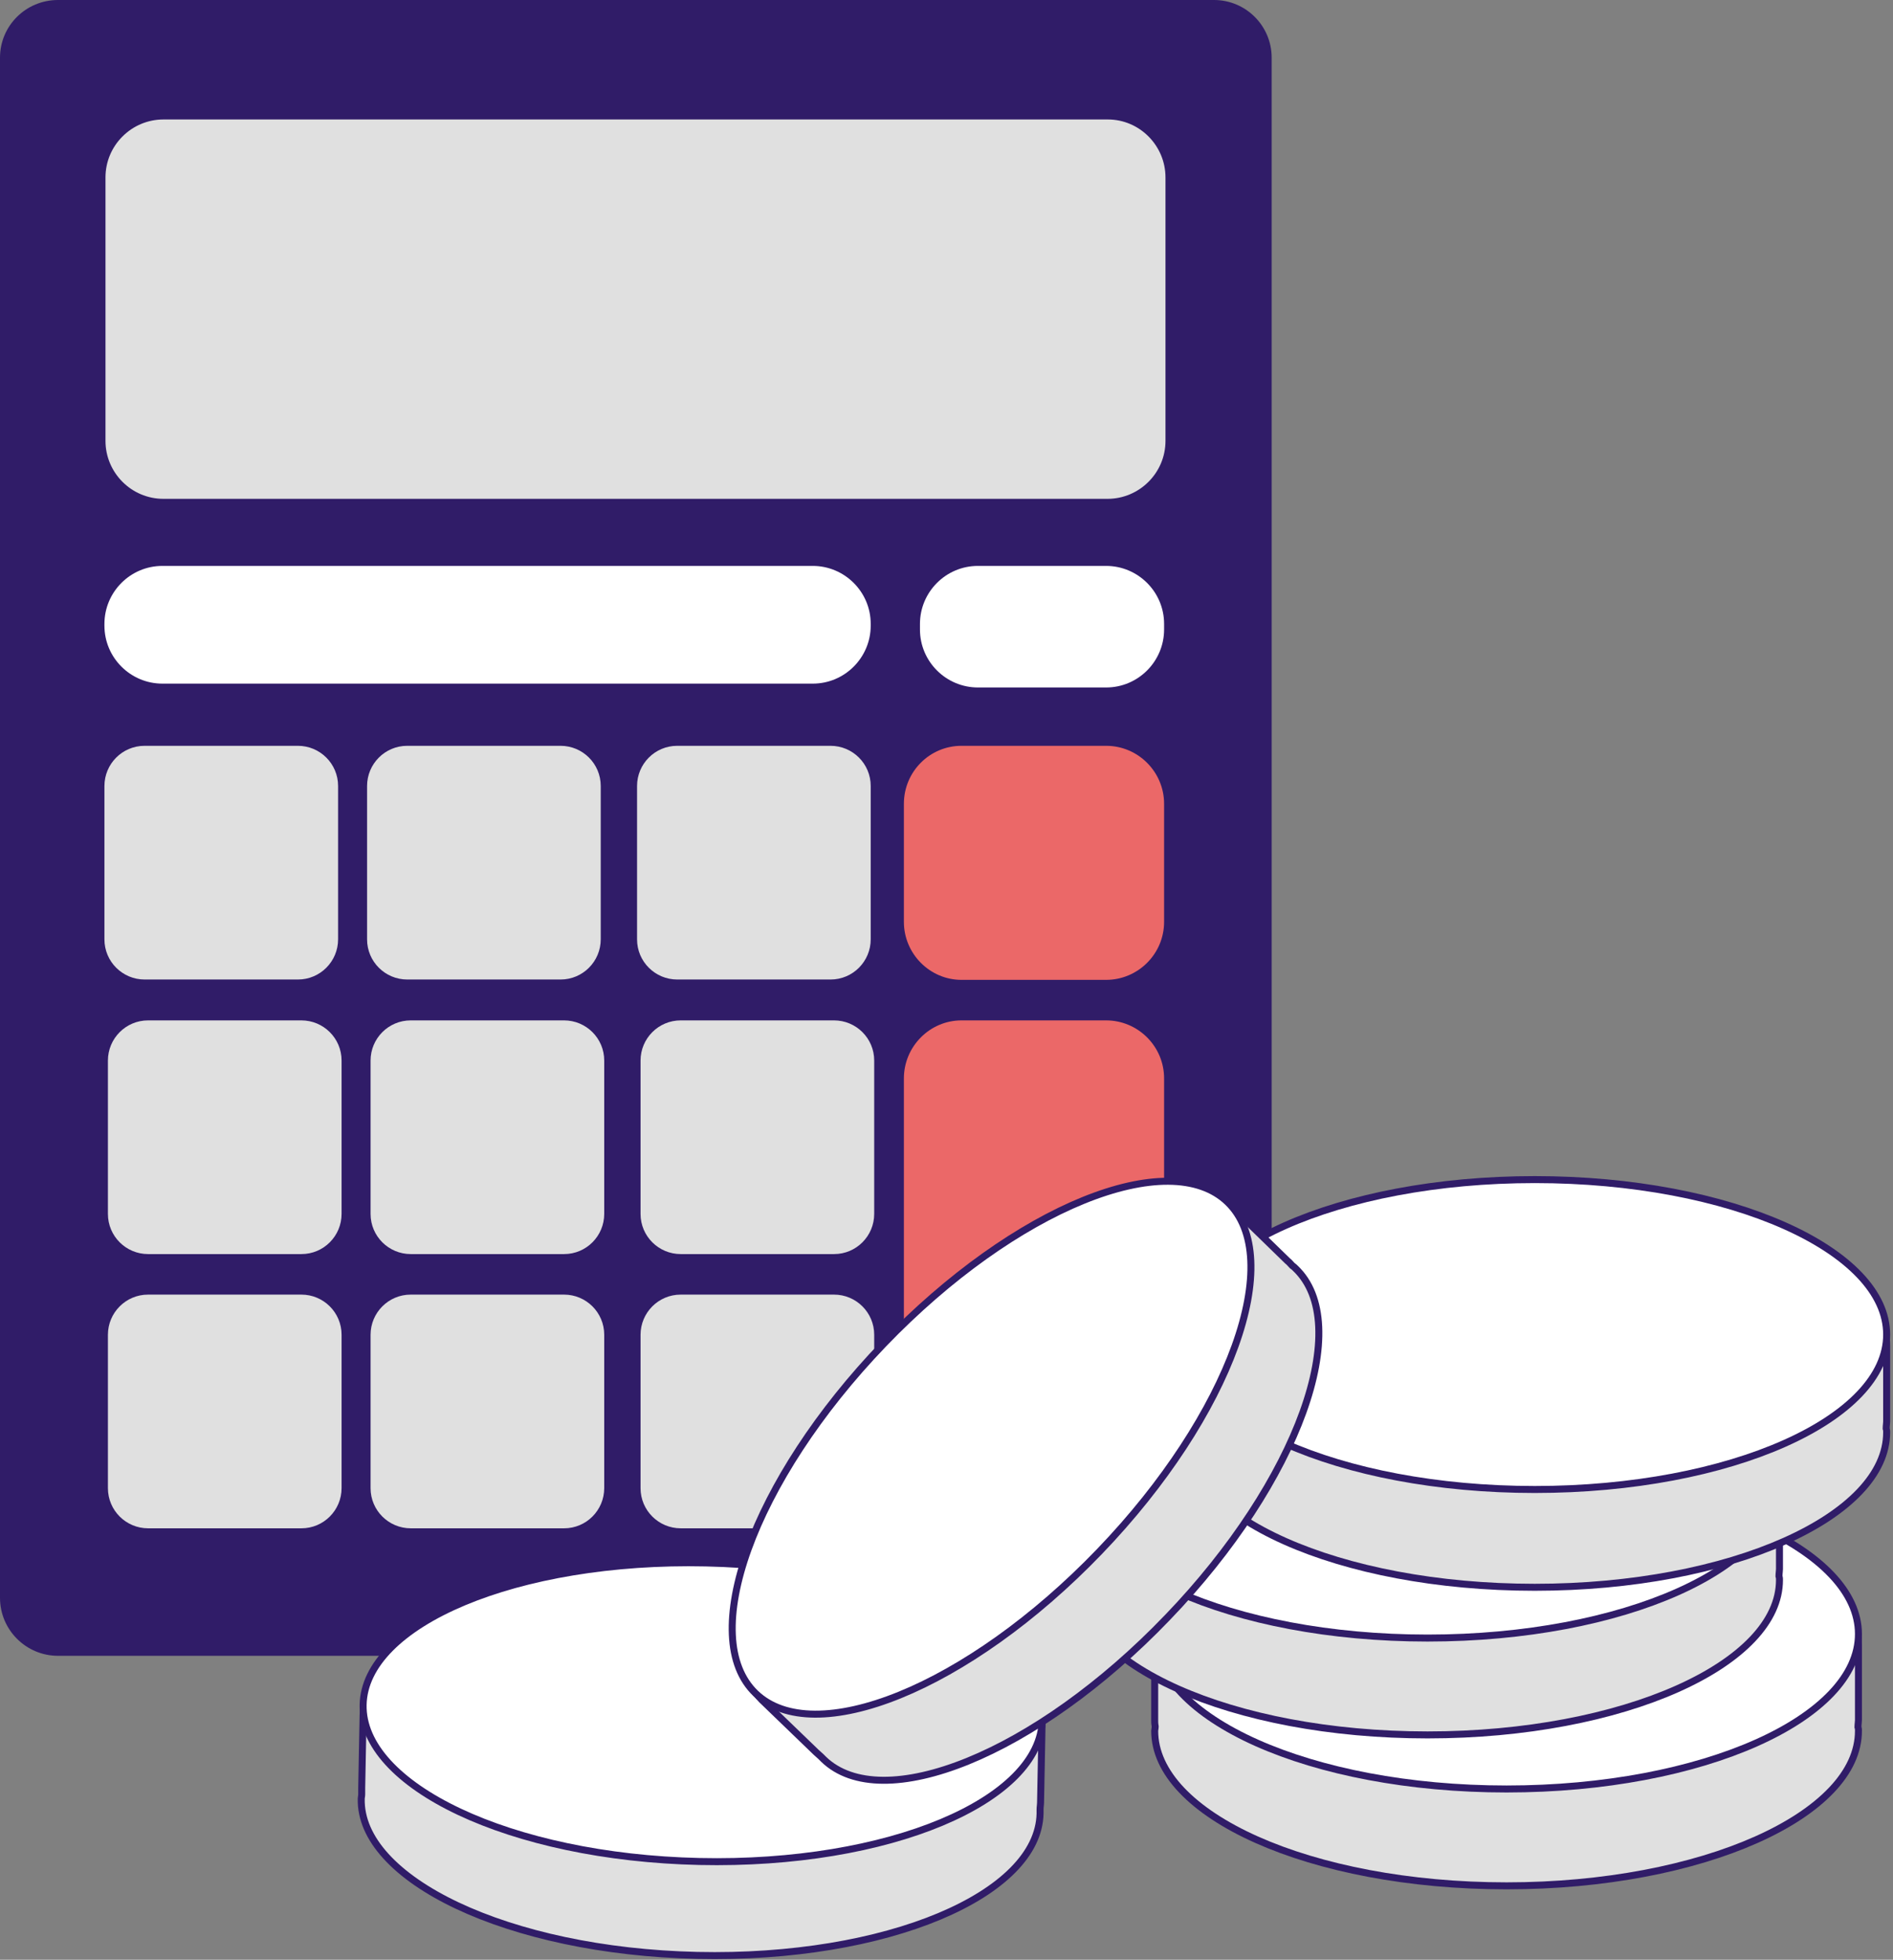
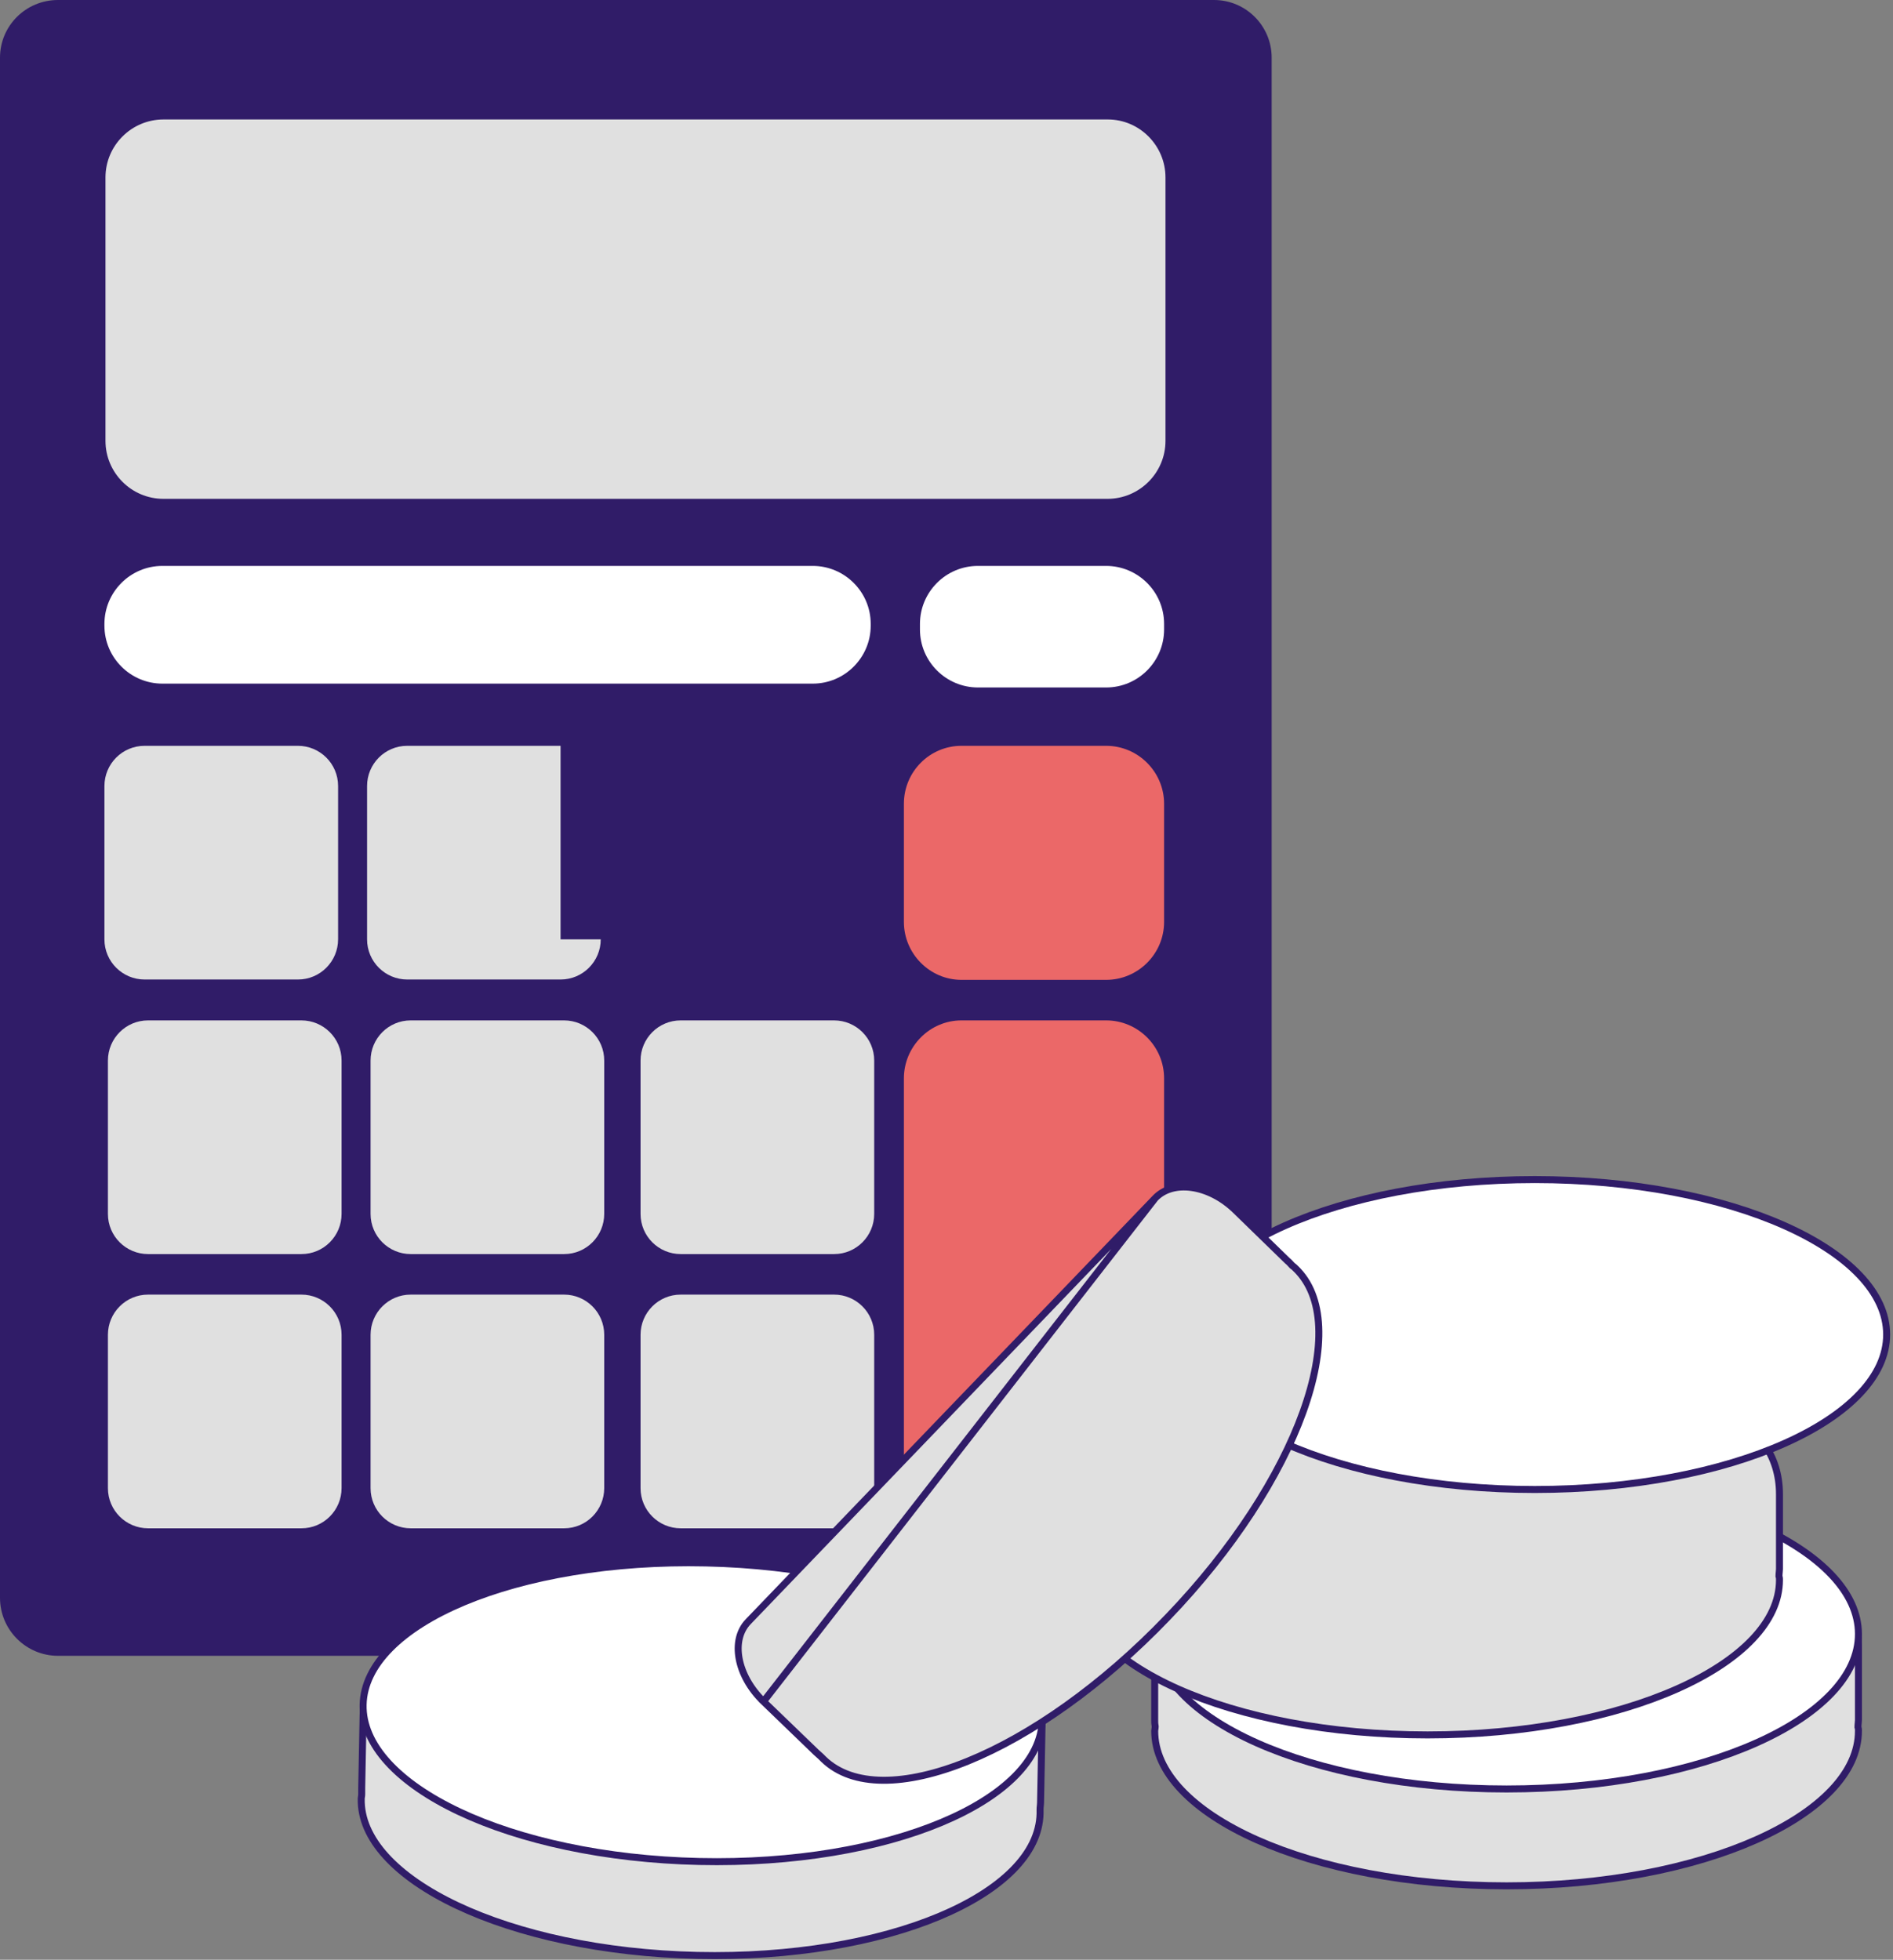
<svg xmlns="http://www.w3.org/2000/svg" width="542" height="561" viewBox="0 0 542 561" fill="none">
  <rect x="0" y="0" width="542" height="561" fill="#808080" stroke="none" />
  <path d="M364.1 457.4C364.1 466.5 356.7 474 347.6 474H16.6C7.5 474 0 466.6 0 457.4V16.5C0 7.4 7.4 0 16.6 0H347.6C356.7 0 364.1 7.4 364.1 16.5V457.4Z" fill="#301C68" />
  <path d="M317.2 34.2H301.7H281.5H263.4H227.9H46.8C37.7 34.2 30.2 41.6 30.2 50.8V126.2C30.2 135.3 37.6 142.8 46.8 142.8H145.2H181.6H317.1C326.2 142.8 333.7 135.4 333.7 126.2V50.8C333.7 41.7 326.3 34.2 317.2 34.2Z" fill="#E0E0E0" />
  <path d="M333.3 420.9C333.3 430 325.9 437.5 316.7 437.5H275.3C266.2 437.5 258.8 430.1 258.8 420.9V308.7C258.8 299.6 266.2 292.1 275.3 292.1H316.7C325.8 292.1 333.3 299.5 333.3 308.7V420.9Z" fill="#EB6868" />
  <path d="M97.8 426C97.8 432.3 92.7 437.5 86.3 437.5H42.4C36.1 437.5 30.9 432.4 30.9 426V382.1C30.9 375.8 36 370.6 42.4 370.6H86.3C92.6 370.6 97.8 375.7 97.8 382.1V426Z" fill="#E0E0E0" />
  <path d="M173 426C173 432.3 167.9 437.5 161.5 437.5H117.6C111.3 437.5 106.1 432.4 106.1 426V382.1C106.1 375.8 111.2 370.6 117.6 370.6H161.5C167.8 370.6 173 375.7 173 382.1V426Z" fill="#E0E0E0" />
  <path d="M250.3 426C250.3 432.3 245.2 437.5 238.8 437.5H194.9C188.6 437.5 183.4 432.4 183.4 426V382.1C183.4 375.8 188.5 370.6 194.9 370.6H238.8C245.1 370.6 250.3 375.7 250.3 382.1V426Z" fill="#E0E0E0" />
  <path d="M97.8 347.5C97.8 353.8 92.7 359 86.3 359H42.4C36.1 359 30.9 353.9 30.9 347.5V303.6C30.9 297.3 36 292.1 42.4 292.1H86.3C92.6 292.1 97.8 297.2 97.8 303.6V347.5Z" fill="#E0E0E0" />
  <path d="M173 347.5C173 353.8 167.9 359 161.5 359H117.6C111.3 359 106.1 353.9 106.1 347.5V303.6C106.1 297.3 111.2 292.1 117.6 292.1H161.5C167.8 292.1 173 297.2 173 303.6V347.5Z" fill="#E0E0E0" />
  <path d="M250.3 347.5C250.3 353.8 245.2 359 238.8 359H194.9C188.6 359 183.4 353.9 183.4 347.5V303.6C183.4 297.3 188.5 292.1 194.9 292.1H238.8C245.1 292.1 250.3 297.2 250.3 303.6V347.5Z" fill="#E0E0E0" />
  <path d="M96.8 268.9C96.8 275.2 91.7 280.4 85.3 280.4H41.4C35.1 280.4 29.9 275.3 29.9 268.9V225C29.9 218.7 35 213.5 41.4 213.5H85.3C91.6 213.5 96.8 218.6 96.8 225V268.9Z" fill="#E0E0E0" />
-   <path d="M172 268.9C172 275.2 166.9 280.4 160.5 280.4H116.6C110.3 280.4 105.1 275.3 105.1 268.9V225C105.1 218.7 110.2 213.5 116.6 213.5H160.5C166.8 213.5 172 218.6 172 225V268.9Z" fill="#E0E0E0" />
-   <path d="M249.3 268.9C249.3 275.2 244.2 280.4 237.8 280.4H193.9C187.6 280.4 182.4 275.3 182.4 268.9V225C182.4 218.7 187.5 213.5 193.9 213.5H237.8C244.1 213.5 249.3 218.6 249.3 225V268.9Z" fill="#E0E0E0" />
+   <path d="M172 268.9C172 275.2 166.9 280.4 160.5 280.4H116.6C110.3 280.4 105.1 275.3 105.1 268.9V225C105.1 218.7 110.2 213.5 116.6 213.5H160.5V268.9Z" fill="#E0E0E0" />
  <path d="M333.3 230.1C333.3 221 325.9 213.5 316.7 213.5H275.3C266.2 213.5 258.8 220.9 258.8 230.1V263.9C258.8 273 266.2 280.5 275.3 280.5H316.7C325.8 280.5 333.3 273.1 333.3 263.9V230.1Z" fill="#EB6868" />
  <path d="M249.3 179.1C249.3 188.2 241.9 195.7 232.7 195.7H46.5C37.4 195.7 29.9 188.3 29.9 179.1V178.6C29.9 169.5 37.3 162 46.5 162H232.7C241.8 162 249.3 169.4 249.3 178.6V179.1Z" fill="white" />
  <path d="M333.3 180.2C333.3 189.3 325.9 196.8 316.7 196.8H280C270.9 196.8 263.4 189.4 263.4 180.2V178.6C263.4 169.5 270.8 162 280 162H316.7C325.8 162 333.3 169.4 333.3 178.6V180.2Z" fill="white" />
  <path d="M330.746 494.28V494.181L330.726 494.084C330.613 493.519 330.611 493.073 330.611 492.395V470.861C330.611 465.399 332.238 460.461 334.812 456.913C337.387 453.362 340.849 451.27 344.55 451.27H518.168C521.87 451.27 525.332 453.362 527.907 456.913C530.48 460.461 532.107 465.399 532.107 470.861V492.395C532.107 492.669 532.08 492.919 532.046 493.227L532.044 493.243C532.011 493.538 531.973 493.887 531.973 494.28V494.442L532.024 494.596C532.099 494.822 532.107 495.064 532.107 495.491C532.107 501.424 529.408 507.154 524.376 512.45C519.34 517.751 512.007 522.572 502.872 526.643C484.606 534.784 459.314 539.847 431.359 539.847C403.337 539.847 378.045 534.783 359.796 526.643C350.67 522.572 343.349 517.752 338.324 512.451C333.303 507.155 330.611 501.425 330.611 495.491C330.611 495.386 330.629 495.266 330.665 495.05L330.669 495.025C330.7 494.838 330.746 494.566 330.746 494.28Z" fill="#E0E0E0" stroke="#301C68" stroke-width="2" />
  <path d="M532.107 467.766C532.107 473.704 529.412 479.435 524.386 484.732C519.355 490.034 512.029 494.854 502.899 498.924C484.642 507.062 459.349 512.122 431.359 512.122C403.369 512.122 378.077 507.062 359.82 498.924C350.69 494.854 343.363 490.034 338.332 484.732C333.307 479.435 330.611 473.704 330.611 467.766C330.611 461.828 333.307 456.096 338.332 450.799C343.363 445.497 350.69 440.677 359.82 436.607C378.077 428.469 403.369 423.41 431.359 423.41C459.349 423.41 484.642 428.469 502.899 436.607C512.029 440.677 519.355 445.497 524.386 450.799C529.412 456.096 532.107 461.828 532.107 467.766Z" fill="white" stroke="#301C68" stroke-width="2" />
  <path d="M308.135 451.076V450.953L308.105 450.834C308.007 450.44 308 449.904 308 449.192V427.658C308 422.196 309.628 417.258 312.201 413.71C314.776 410.159 318.238 408.066 321.939 408.066H495.557C499.259 408.066 502.721 410.159 505.296 413.71C507.869 417.258 509.496 422.196 509.496 427.658V449.192C509.496 449.466 509.469 449.716 509.435 450.024L509.433 450.04C509.401 450.335 509.362 450.684 509.362 451.076V451.239L509.413 451.393C509.488 451.619 509.496 451.861 509.496 452.288C509.496 458.221 506.797 463.951 501.765 469.247C496.729 474.548 489.396 479.369 480.261 483.44C461.995 491.58 436.703 496.644 408.748 496.644C380.726 496.644 355.434 491.58 337.185 483.44C328.059 479.369 320.739 474.549 315.713 469.248C310.692 463.952 308 458.222 308 452.288C308 452.183 308.018 452.063 308.054 451.847L308.058 451.822C308.089 451.635 308.135 451.363 308.135 451.076Z" fill="#E0E0E0" stroke="#301C68" stroke-width="2" />
-   <path d="M509.496 424.563C509.496 430.501 506.801 436.232 501.775 441.529C496.744 446.831 489.418 451.651 480.288 455.721C462.031 463.86 436.738 468.919 408.748 468.919C380.758 468.919 355.466 463.86 337.209 455.721C328.079 451.651 320.752 446.831 315.722 441.529C310.696 436.232 308 430.501 308 424.563C308 418.625 310.696 412.893 315.722 407.597C320.752 402.295 328.079 397.475 337.209 393.405C355.466 385.266 380.758 380.207 408.748 380.207C436.738 380.207 462.031 385.266 480.288 393.405C489.418 397.475 496.744 402.295 501.775 407.597C506.801 412.893 509.496 418.625 509.496 424.563Z" fill="white" stroke="#301C68" stroke-width="2" />
-   <path d="M338.821 408.816V408.693L338.791 408.574C338.693 408.18 338.686 407.644 338.686 406.932V385.263C338.686 379.801 340.314 374.863 342.887 371.315C345.462 367.764 348.924 365.671 352.625 365.671H526.243C529.945 365.671 533.407 367.764 535.982 371.315C538.555 374.863 540.182 379.801 540.182 385.263V406.932C540.182 407.205 540.155 407.456 540.121 407.764L540.119 407.78C540.087 408.074 540.048 408.424 540.048 408.816V408.978L540.099 409.132C540.174 409.358 540.182 409.601 540.182 410.027C540.182 415.961 537.483 421.69 532.452 426.986C527.415 432.288 520.082 437.109 510.947 441.179C492.681 449.32 467.389 454.383 439.434 454.383C411.412 454.383 386.12 449.32 367.871 441.18C358.745 437.109 351.425 432.288 346.399 426.987C341.378 421.691 338.686 415.962 338.686 410.027C338.686 409.922 338.704 409.803 338.74 409.586L338.744 409.562C338.775 409.375 338.821 409.102 338.821 408.816Z" fill="#E0E0E0" stroke="#301C68" stroke-width="2" />
  <path d="M540.182 382.033C540.182 387.971 537.487 393.703 532.461 398.999C527.43 404.301 520.104 409.122 510.974 413.191C492.717 421.33 467.425 426.389 439.434 426.389C411.444 426.389 386.152 421.33 367.895 413.191C358.765 409.122 351.438 404.301 346.408 398.999C341.382 393.703 338.686 387.971 338.686 382.033C338.686 376.095 341.382 370.364 346.408 365.067C351.438 359.765 358.765 354.945 367.895 350.875C386.152 342.737 411.444 337.677 439.434 337.677C467.425 337.677 492.717 342.737 510.974 350.875C520.104 354.945 527.43 359.765 532.461 365.067C537.487 370.364 540.182 376.095 540.182 382.033Z" fill="white" stroke="#301C68" stroke-width="2" />
  <path d="M298.329 495.332L298.329 495.337L297.925 516.063L297.925 516.073V516.082C297.925 516.356 297.898 516.606 297.864 516.914L297.862 516.931C297.829 517.225 297.79 517.574 297.79 517.967V517.969V517.971V517.974V517.976V517.979V517.981V517.983V517.986V517.988V517.99V517.993V517.995V517.997V518V518.002V518.005V518.007V518.009V518.012V518.014V518.016V518.019V518.021V518.023V518.026V518.028V518.031V518.033V518.035V518.038V518.04V518.042V518.045V518.047V518.049V518.052V518.054V518.057V518.059V518.061V518.064V518.066V518.068V518.071V518.073V518.076V518.078V518.08V518.083V518.085V518.087V518.09V518.092V518.094V518.097V518.099V518.102V518.104V518.106V518.109V518.111V518.113V518.116V518.118V518.12V518.123V518.125V518.128V518.13V518.132V518.135V518.137V518.139V518.142V518.144V518.146V518.149V518.151V518.154V518.156V518.158V518.161V518.163V518.165V518.168V518.17V518.173V518.175V518.177V518.18V518.182V518.184V518.187V518.189V518.191V518.194V518.196V518.199V518.201V518.203V518.206V518.208V518.21V518.213V518.215V518.217V518.22V518.222V518.225V518.227V518.229V518.232V518.234V518.236V518.239V518.241V518.243V518.246V518.248V518.251V518.253V518.255V518.258V518.26V518.262V518.265V518.267V518.27V518.272V518.274V518.277V518.279V518.281V518.284V518.286V518.288V518.291V518.293V518.296V518.298V518.3V518.303V518.305V518.307V518.31V518.312V518.314V518.317V518.319V518.322V518.324V518.326V518.329V518.331V518.333V518.336V518.338V518.34V518.343V518.345V518.348V518.35V518.352V518.355V518.357V518.359V518.362V518.364V518.367V518.369V518.371V518.374V518.376V518.378V518.381V518.383V518.385V518.388V518.39V518.393V518.395V518.397V518.4V518.402V518.404V518.407V518.409V518.411V518.414V518.416V518.419V518.421V518.423V518.426V518.428V518.43V518.433V518.435V518.437V518.44V518.442V518.445V518.447V518.449V518.452V518.454V518.456V518.459V518.461V518.464V518.466V518.468V518.471V518.473V518.475V518.478V518.48V518.482V518.485V518.487V518.49V518.492V518.494V518.497V518.499V518.501V518.504V518.506V518.508V518.511V518.513V518.516V518.518V518.52V518.523V518.525V518.527V518.53V518.532V518.534V518.537V518.539V518.542V518.544V518.546V518.549V518.551V518.553V518.556V518.558V518.561V518.563V518.565V518.568V518.57V518.572V518.575V518.577V518.579V518.582V518.584V518.587V518.589V518.591V518.594V518.596V518.598V518.601V518.603V518.605V518.608V518.61V518.613V518.615V518.617V518.62V518.622V518.624V518.627V518.629V518.631V518.634V518.636V518.639V518.641V518.643V518.646V518.648V518.65V518.653V518.655V518.658V518.66V518.662V518.665V518.667V518.669V518.672V518.674V518.676V518.679V518.681V518.684V518.686V518.688V518.691V518.693V518.695V518.698V518.7V518.702V518.705V518.707V518.71V518.712V518.714V518.717V518.719V518.721V518.724V518.726V518.728V518.731V518.733V518.736V518.738V518.74V518.743V518.745V518.747V518.75V518.752V518.755V518.757V518.759V518.762V518.764V518.766V518.769V518.771V518.773V518.776V518.778V518.781V518.783V518.785V518.788V518.79V518.792V518.795V518.797V518.799V518.802V518.804V518.807V518.809V518.811V518.814V518.816V518.818V518.821V518.823V518.825V518.828V518.83V518.833V518.835V518.837V518.84V518.842V518.844V518.847V518.849V518.852V518.854V518.856V518.859V518.861V518.863V518.866V518.868V518.87V518.873V518.875V518.878V518.88V518.882V518.885V518.887V518.889V518.892V518.894V518.896V518.899V518.901V518.904V518.906V518.908V518.911V518.913V518.915V518.918V518.92V518.922V518.925V518.927V518.93V518.932V518.934V518.937V518.939V518.941V518.944V518.946V518.949V518.951V518.953V518.956V518.958V518.96V518.963V518.965V518.967V518.97V518.972V518.975V518.977V518.979V518.982V518.984V518.986V518.989V518.991V518.993V518.996V518.998V519.001V519.003V519.005V519.008V519.01V519.012V519.015V519.017V519.019V519.022V519.024V519.027V519.029V519.031V519.034V519.036V519.038V519.041V519.043V519.046V519.048V519.05V519.053V519.055V519.057V519.06V519.062V519.064V519.067V519.069V519.072V519.074V519.076V519.079V519.081V519.083V519.086V519.088V519.09V519.093V519.095V519.098V519.1V519.102V519.105V519.107V519.109V519.112V519.114V519.116V519.119V519.121V519.124V519.126V519.128V519.131V519.133V519.135V519.138V519.14V519.143V519.145V519.147V519.15V519.152V519.154V519.157V519.159V519.161V519.164V519.166V519.167C297.66 524.895 294.94 530.364 289.982 535.362C285.016 540.37 277.844 544.861 268.946 548.588C251.153 556.042 226.635 560.369 199.622 559.766C172.609 559.162 148.326 553.732 130.899 545.494C122.185 541.375 115.228 536.573 110.496 531.363C105.769 526.158 103.3 520.591 103.427 514.894L103.427 514.882V514.871C103.427 514.766 103.445 514.647 103.481 514.43L103.485 514.406C103.516 514.219 103.562 513.946 103.562 513.66V513.656V513.652V513.648V513.644V513.64V513.636V513.632V513.628V513.625V513.621V513.617V513.613V513.609V513.605V513.601V513.597V513.593V513.589V513.585V513.582V513.578V513.574V513.57V513.566V513.562V513.558V513.554V513.551V513.547V513.543V513.539V513.535V513.531V513.528V513.524V513.52V513.516V513.512V513.508V513.504V513.501V513.497V513.493V513.489V513.485V513.482V513.478V513.474V513.47V513.466V513.463V513.459V513.455V513.451V513.447V513.444V513.44V513.436V513.432V513.428V513.425V513.421V513.417V513.413V513.41V513.406V513.402V513.398V513.394V513.391V513.387V513.383V513.379V513.376V513.372V513.368V513.364V513.361V513.357V513.353V513.35V513.346V513.342V513.338V513.335V513.331V513.327V513.323V513.32V513.316V513.312V513.309V513.305V513.301V513.297V513.294V513.29V513.286V513.283V513.279V513.275V513.272V513.268V513.264V513.261V513.257V513.253V513.249V513.246V513.242V513.238V513.235V513.231V513.227V513.224V513.22V513.216V513.213V513.209V513.205V513.202V513.198V513.194V513.191V513.187V513.183V513.18V513.176V513.173V513.169V513.165V513.162V513.158V513.154V513.151V513.147V513.143V513.14V513.136V513.133V513.129V513.125V513.122V513.118V513.114V513.111V513.107V513.104V513.1V513.096V513.093V513.089V513.085V513.082V513.078V513.075V513.071V513.067V513.064V513.06V513.057V513.053V513.049V513.046V513.042V513.039V513.035V513.031V513.028V513.024V513.021V513.017V513.013V513.01V513.006V513.003V512.999V512.996V512.992V512.988V512.985V512.981V512.978V512.974V512.97V512.967V512.963V512.96V512.956V512.953V512.949V512.945V512.942V512.938V512.935V512.931V512.928V512.924V512.92V512.917V512.913V512.91V512.906V512.903V512.899V512.895V512.892V512.888V512.885V512.881V512.878V512.874V512.871V512.867V512.863V512.86V512.856V512.853V512.849V512.846V512.842V512.839V512.835V512.831V512.828V512.824V512.821V512.817V512.814V512.81V512.807V512.803V512.799V512.796V512.792V512.789V512.785V512.782V512.778V512.775V512.771V512.767V512.764V512.76V512.757V512.753V512.75V512.746V512.743V512.739V512.736V512.732V512.728V512.725V512.721V512.718V512.714V512.711V512.707V512.704V512.7V512.696V512.693V512.689V512.686V512.682V512.679V512.675V512.672V512.668V512.665V512.661V512.657V512.654V512.65V512.647V512.643V512.64V512.636V512.633V512.629V512.625V512.622V512.618V512.615V512.611V512.608V512.604V512.601V512.597V512.593V512.59V512.586V512.583V512.579V512.576V512.572V512.569V512.565V512.561V512.558V512.554V512.551V512.547V512.544V512.54V512.537V512.533V512.529V512.526V512.522V512.519V512.515V512.512V512.508V512.504V512.501V512.497V512.494V512.49V512.487V512.483V512.479V512.476V512.472V512.469V512.465V512.462V512.458V512.454V512.451V512.447V512.444V512.44V512.436V512.433V512.429V512.426V512.422V512.419V512.415V512.411V512.408V512.404V512.401V512.397V512.393V512.39V512.386V512.383V512.379V512.375V512.372V512.368V512.365V512.361V512.357V512.354V512.35V512.346V512.343V512.339V512.336V512.332V512.328V512.325V512.321V512.318V512.314V512.31V512.307V512.303V512.299V512.296V512.292V512.288V512.285V512.281V512.278V512.274V512.27V512.267V512.263V512.259V512.256V512.252V512.248V512.245V512.241V512.237V512.234V512.23V512.226V512.223V512.219V512.215V512.212V512.208V512.204V512.201V512.197V512.193V512.19V512.186V512.182V512.179V512.175V512.171V512.168V512.164V512.16V512.157V512.153V512.149V512.145V512.142V512.138V512.134V512.131V512.127V512.123V512.12V512.116V512.112V512.108V512.105V512.101V512.097V512.093V512.09V512.086V512.082V512.079V512.075V512.071V512.067V512.064V512.06V512.056V512.052V512.049V512.045V512.041V512.037V512.034V512.03V512.026V512.022V512.018V512.015V512.011V512.007V512.003V512V511.996V511.992V511.988V511.984V511.981V511.977V511.973V511.969V511.965V511.962V511.958V511.954V511.95V511.946V511.943V511.939V511.935V511.931V511.927V511.923V511.92V511.916V511.912V511.908V511.904V511.9V511.897V511.893V511.889V511.885V511.881V511.877V511.873V511.869V511.866V511.862V511.858V511.854V511.85V511.846V511.842V511.838V511.834V511.831V511.827V511.823V511.819V511.815V511.811V511.807V511.803V511.799V511.795V511.791V511.788V511.784L103.965 490.939C103.965 490.938 103.965 490.938 103.965 490.937C104.096 485.673 105.754 480.97 108.288 477.622C110.824 474.273 114.18 472.34 117.751 472.399C117.752 472.399 117.752 472.399 117.753 472.399L285.309 476.168L285.315 476.168C288.884 476.228 292.18 478.285 294.588 481.745C296.994 485.203 298.459 490.003 298.329 495.332Z" fill="#E0E0E0" stroke="#301C68" stroke-width="2" />
  <path d="M202.143 447.415C229.162 448.013 253.466 453.431 270.913 461.666C279.638 465.784 286.604 470.585 291.344 475.801C296.078 481.01 298.553 486.586 298.426 492.299C298.3 498.013 295.581 503.473 290.621 508.468C285.655 513.469 278.483 517.958 269.585 521.686C251.791 529.14 227.27 533.478 200.251 532.88C173.233 532.281 148.928 526.863 131.481 518.629C122.756 514.511 115.79 509.709 111.051 504.494C106.316 499.284 103.841 493.708 103.968 487.995C104.094 482.282 106.813 476.821 111.774 471.826C116.739 466.826 123.911 462.337 132.81 458.609C150.604 451.154 175.124 446.817 202.143 447.415Z" fill="white" stroke="#301C68" stroke-width="2" />
  <path d="M330.743 343.003L330.741 343.006L214.191 464.266C214.19 464.267 214.19 464.268 214.189 464.268C211.707 466.872 210.859 470.657 211.624 474.801C212.389 478.946 214.764 483.374 218.602 487.082L330.743 343.003ZM330.743 343.003C333.227 340.399 336.979 339.365 341.155 339.939C345.329 340.513 349.849 342.691 353.683 346.395C353.684 346.396 353.684 346.396 353.685 346.397L368.622 360.93L368.668 360.975L368.719 361.013C368.917 361.162 369.105 361.346 369.31 361.567C369.367 361.628 369.432 361.7 369.501 361.777C369.647 361.938 369.811 362.12 369.958 362.266L370.028 362.336L370.11 362.391C370.424 362.6 370.632 362.806 370.9 363.074L370.908 363.082L370.917 363.09C375.055 367.037 377.245 372.736 377.569 379.781C377.893 386.833 376.341 395.172 373.055 404.271C366.485 422.465 353.047 443.512 334.279 463.018L334.277 463.019C315.509 482.591 295.03 496.866 277.12 504.153C268.164 507.798 259.894 509.677 252.828 509.629C245.772 509.582 239.975 507.619 235.835 503.642C235.833 503.64 235.831 503.638 235.829 503.635L235.439 503.245L235.035 502.842C234.806 502.612 234.546 502.39 234.32 502.196L234.306 502.184C234.064 501.976 233.859 501.8 233.689 501.63L233.683 501.624L233.676 501.618L218.603 487.083L330.743 343.003Z" fill="#E0E0E0" stroke="#301C68" stroke-width="2" />
-   <path d="M351.483 344.126C355.616 348.1 357.802 353.814 358.123 360.867C358.445 367.928 356.891 376.269 353.604 385.368C347.031 403.562 333.591 424.605 314.812 444.14C296.033 463.675 275.537 477.935 257.616 485.221C248.654 488.864 240.38 490.746 233.313 490.703C226.253 490.66 220.456 488.701 216.323 484.728C212.19 480.755 210.003 475.04 209.682 467.987C209.361 460.926 210.914 452.585 214.201 443.487C220.775 425.292 234.215 404.25 252.994 384.714C271.773 365.179 292.269 350.919 310.19 343.633C319.152 339.99 327.425 338.109 334.493 338.151C341.553 338.194 347.35 340.153 351.483 344.126Z" fill="white" stroke="#301C68" stroke-width="2" />
</svg>